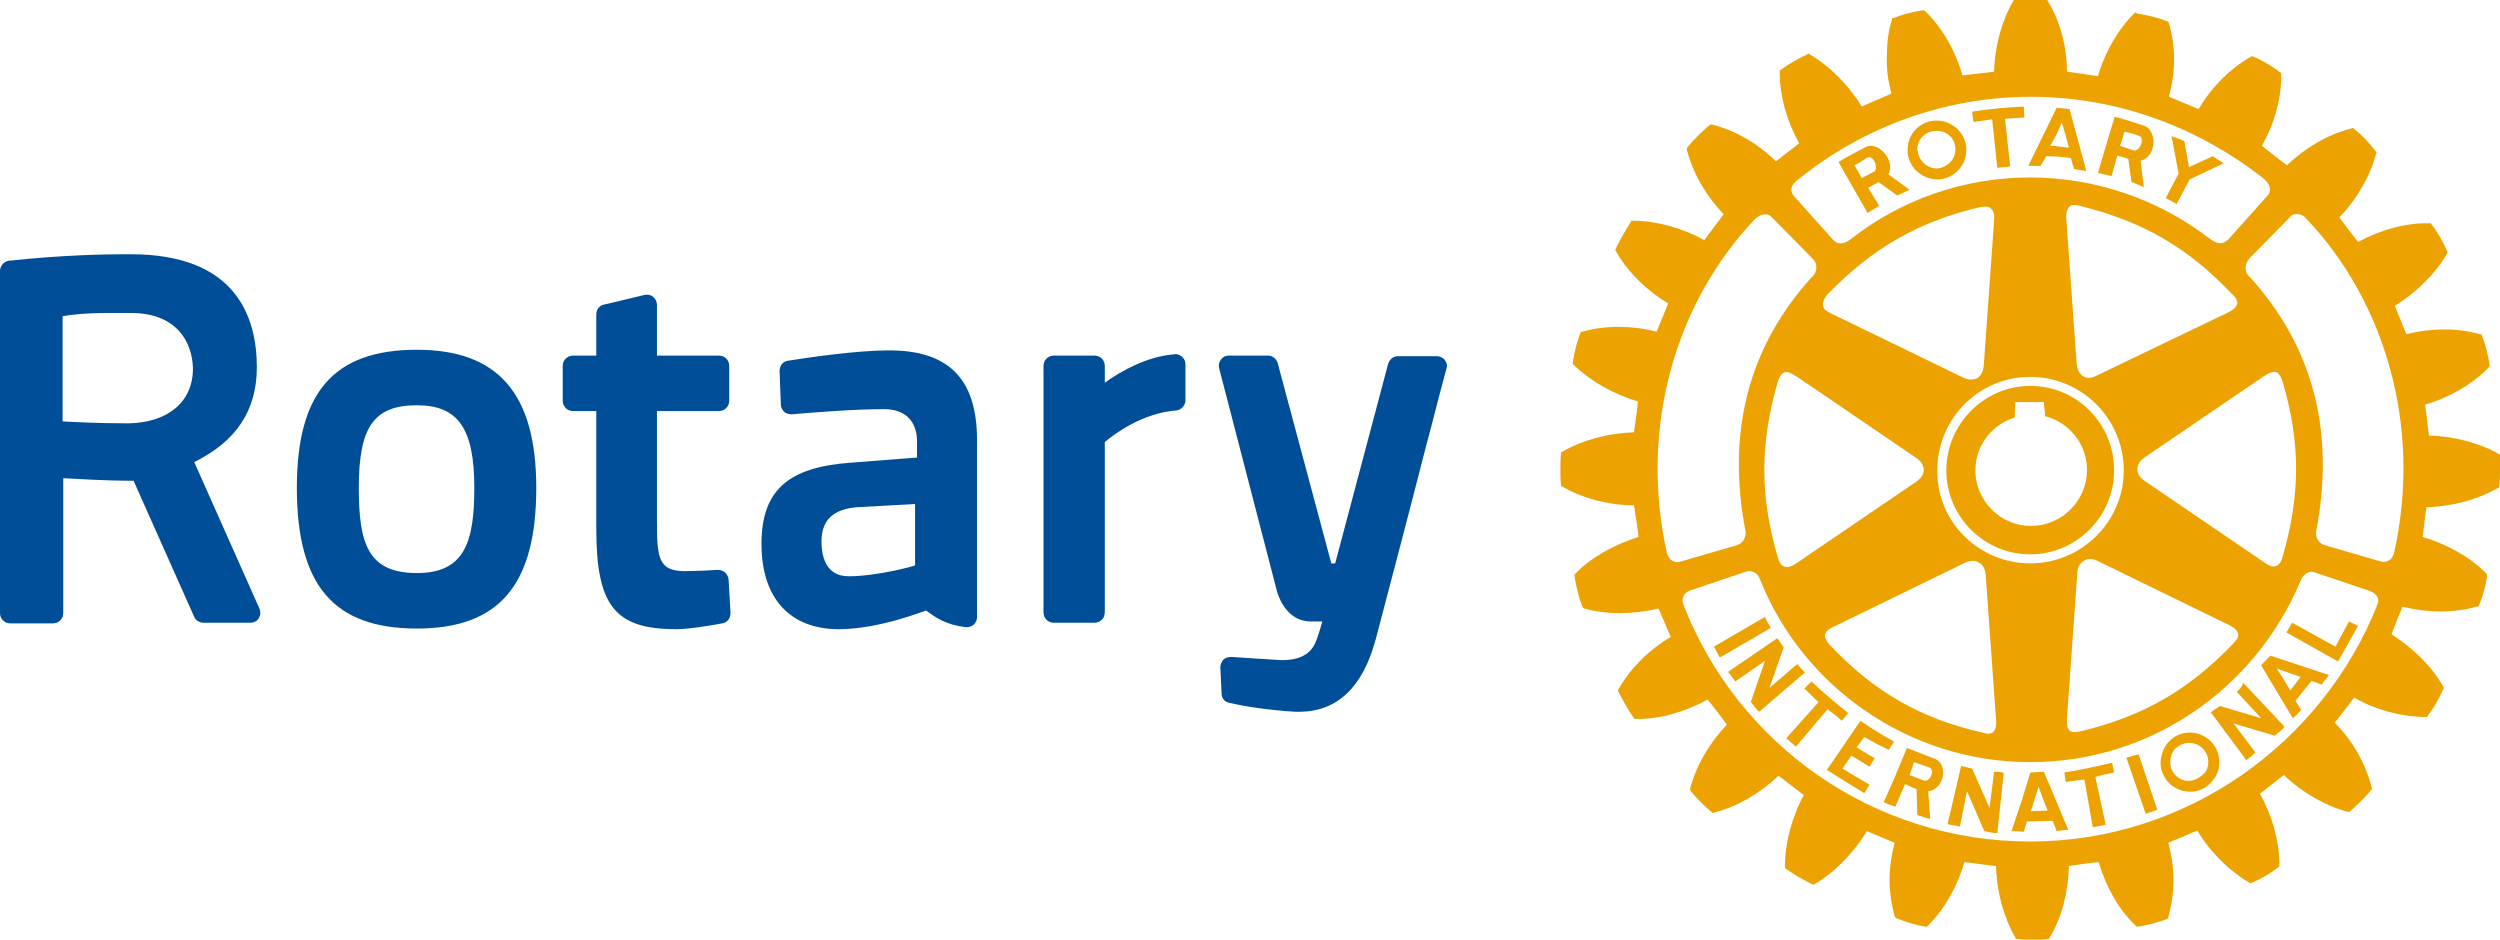
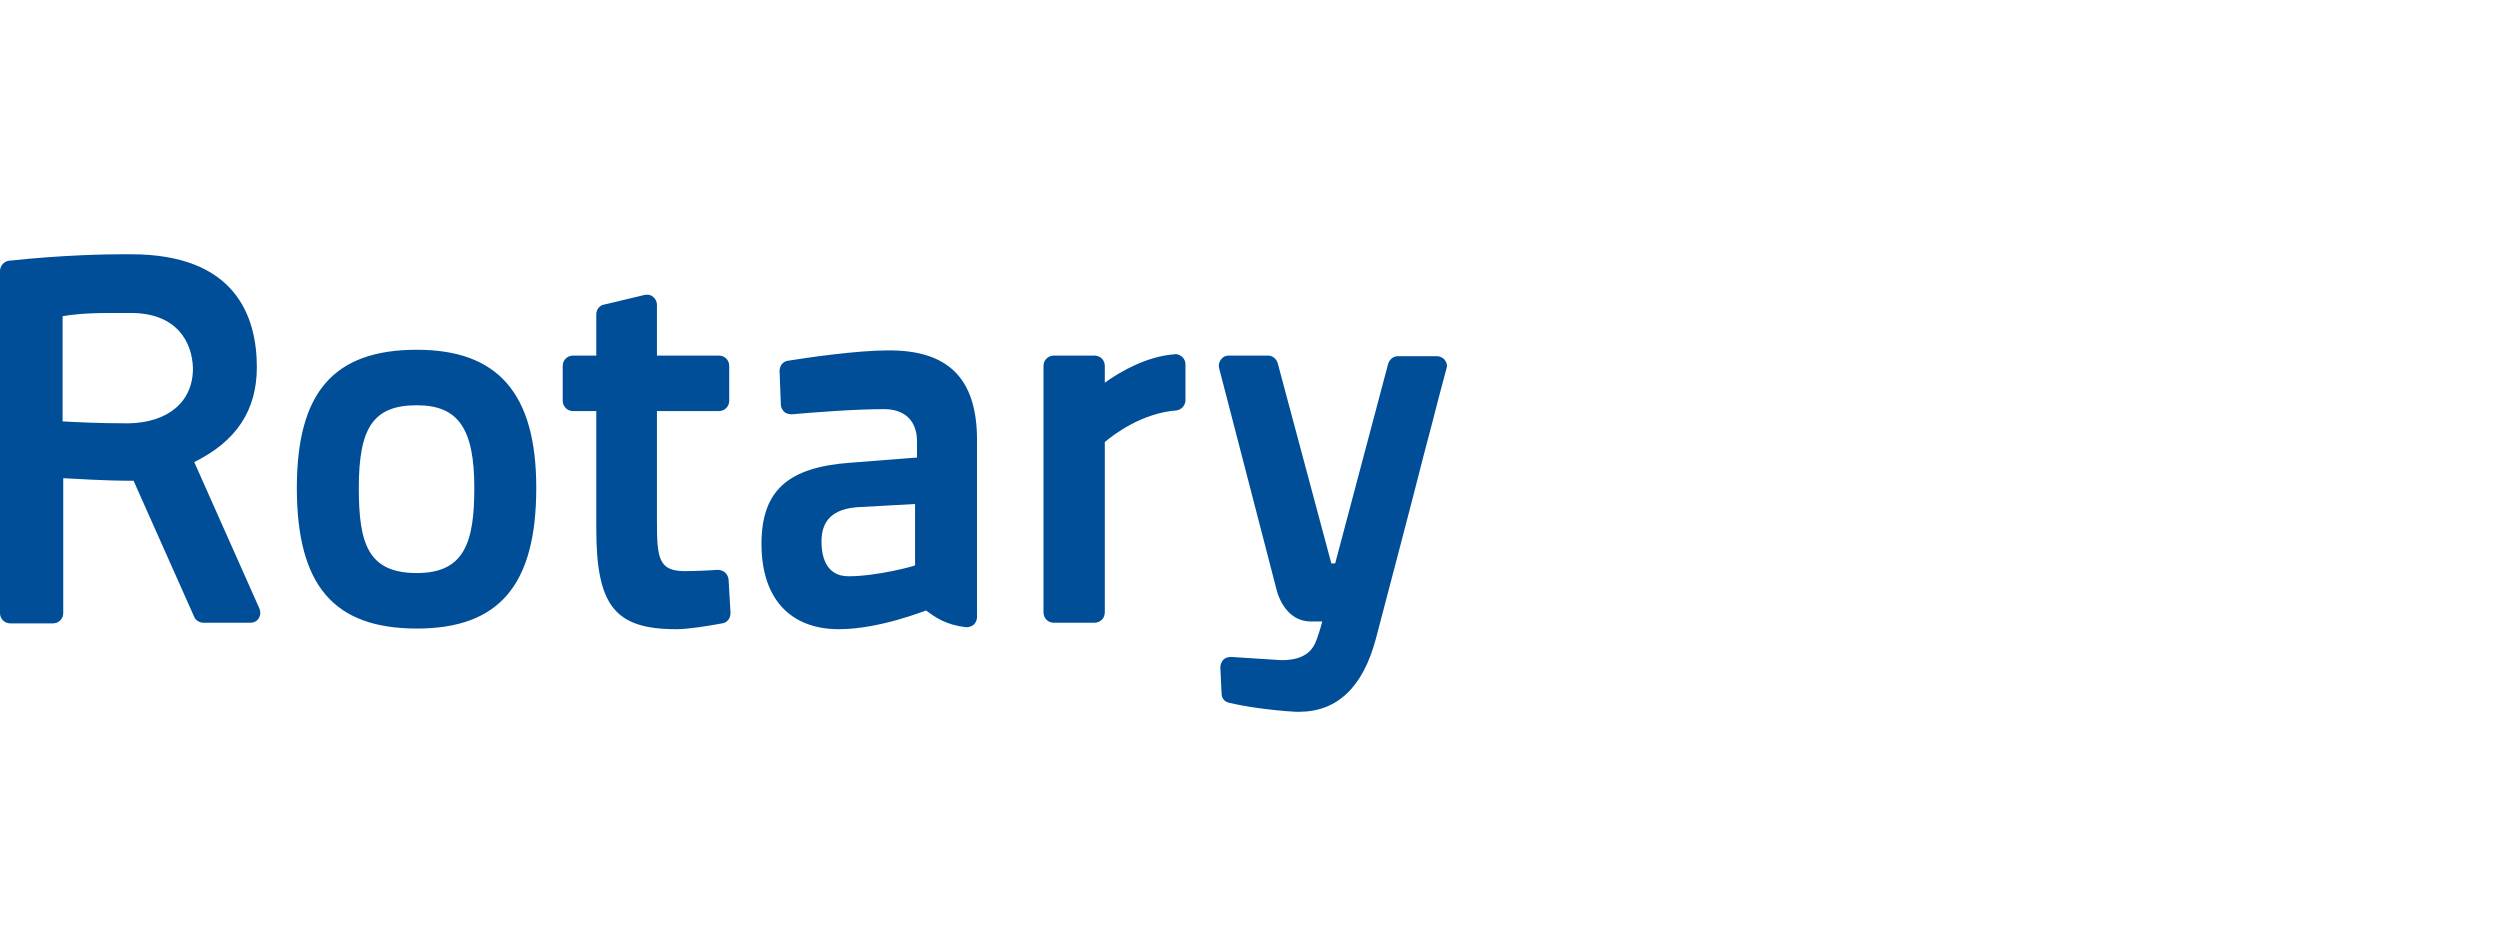
<svg xmlns="http://www.w3.org/2000/svg" version="1.1" x="0px" y="0px" viewBox="0 0 387.4 145.6" style="enable-background:new 0 0 387.4 145.6;" xml:space="preserve">
  <style type="text/css">
	.st0{fill:#004E98;}
	.st1{fill:#ECA200;}
</style>
  <g id="レイヤー_1">
</g>
  <g id="レイヤー_2">
</g>
  <g id="レイヤー_3">
</g>
  <g id="logo">
    <g>
      <path class="st0" d="M112.9,89.8l0.3,5.2c0,0.8-0.5,1.5-1.3,1.6c-2.2,0.4-5.2,0.9-7.1,0.9c-9.5,0-12.4-3.6-12.4-15.6V63.7h-3.6    c-0.9,0-1.6-0.7-1.6-1.6v-5.4c0-0.9,0.7-1.6,1.6-1.6h3.6v-6.4c0-0.7,0.5-1.4,1.2-1.5l6.3-1.5c0.5-0.1,1,0,1.3,0.3    c0.4,0.3,0.6,0.8,0.6,1.2v7.9h9.6c0.9,0,1.6,0.7,1.6,1.6v5.4c0,0.9-0.7,1.6-1.6,1.6h-9.6v16.9c0,5.8,0.2,7.9,4.3,7.9    c1.5,0,3.9-0.1,5.1-0.2C112.1,88.3,112.8,88.9,112.9,89.8 M83.1,75.6c0,15-5.7,21.8-18.5,21.8c-12.9,0-18.6-6.7-18.6-21.8    c0-14.8,5.7-21.4,18.6-21.4C77.2,54.2,83.1,61,83.1,75.6 M73.5,75.6c0-9.2-2.5-12.8-8.9-12.8c-6.7,0-9,3.4-9,12.8    c0,8.6,1.4,13.2,9,13.2C72,88.8,73.5,84,73.5,75.6 M223.9,55.8c-0.3-0.4-0.8-0.6-1.2-0.6h-6.1c-0.7,0-1.3,0.5-1.5,1.2l-8.2,30.9    h-0.6L198,56.3c-0.2-0.7-0.8-1.2-1.5-1.2h-6.1c-0.5,0-0.9,0.2-1.2,0.6c-0.3,0.4-0.4,0.9-0.3,1.3l9,34.7c0.5,1.7,2,4.6,5.2,4.6h1.8    c-0.2,0.6-0.3,1.2-0.5,1.7l-0.1,0.3c-0.5,1.6-1.2,4-5.7,4l-7.8-0.5c-0.4,0-0.9,0.1-1.2,0.4c-0.3,0.3-0.5,0.8-0.5,1.2l0.2,4.1    c0,0.7,0.5,1.3,1.2,1.4c2.3,0.6,6.7,1.2,10.3,1.4c0.2,0,0.3,0,0.5,0c5.9,0,9.9-3.8,11.9-11.3c2.3-8.8,5.3-20.1,7.4-28.4    c1-3.7,1.8-6.9,2.4-9.2l1.2-4.5C224.3,56.7,224.2,56.2,223.9,55.8 M40.2,94.3c0.2,0.5,0.2,1-0.1,1.5c-0.3,0.5-0.8,0.7-1.3,0.7    h-7.3c-0.6,0-1.2-0.4-1.4-0.9l-9.4-21.1c-4.7,0-8.7-0.3-10.9-0.4v20.9c0,0.9-0.7,1.6-1.6,1.6H1.6c-0.9,0-1.6-0.7-1.6-1.6V42    c0-0.8,0.6-1.5,1.4-1.6c8.4-0.9,15.1-1,17.6-1c0.9,0,1.3,0,1.3,0c16.1,0,19.5,9.5,19.5,17.5c0,6.7-3.2,11.5-9.7,14.7L40.2,94.3z     M20.3,48.5h-3.4c-3.9,0-6.1,0.3-7.2,0.5v16.3c1.8,0.1,5.4,0.3,10.2,0.3c6.1-0.1,10-3.3,10-8.5C29.8,52.9,27.3,48.5,20.3,48.5     M151.4,68.2v27.4c0,0.5-0.2,0.9-0.5,1.2c-0.4,0.3-0.8,0.4-1.2,0.4c-3.2-0.4-4.7-1.5-6.2-2.6c-0.1,0-7.2,2.9-13.5,2.9    c-7.6,0-12-4.8-12-13.2c0-8.2,4-11.9,13.8-12.6l10.3-0.8v-2.5c0-3.2-1.9-5-5.1-5c-4.5,0-10.9,0.5-14.3,0.8c-0.4,0-0.9-0.1-1.2-0.4    c-0.3-0.3-0.5-0.7-0.5-1.1l-0.2-5.2c0-0.8,0.5-1.5,1.3-1.6c3.1-0.5,10.7-1.6,15.4-1.6C146.9,54.2,151.4,58.6,151.4,68.2     M132.8,78.6c-3.7,0.3-5.5,2-5.5,5.3c0,2,0.5,5.4,4.2,5.4c4.4,0,10.3-1.6,10.3-1.7v-9.5L132.8,78.6z M182,54.9    c-4.2,0.3-8.3,2.6-10.8,4.4v-2.6c0-0.9-0.7-1.6-1.6-1.6h-6.3c-0.9,0-1.6,0.7-1.6,1.6v38.2c0,0.9,0.7,1.6,1.6,1.6h6.3    c0.9,0,1.6-0.7,1.6-1.6V68.5c1.4-1.2,5.8-4.5,11.1-4.9c0.8-0.1,1.4-0.8,1.4-1.6v-5.6c0-0.4-0.2-0.8-0.5-1.1    C182.8,55,182.4,54.8,182,54.9" />
-       <path class="st1" d="M283.2,109.9l-4.9,5.8l-1.5-1.3l5-5.6c-0.8-0.7-1.4-1.4-2.2-2.1l1.1-1.1c1.9,1.8,3.6,3.2,5.7,4.9l-1,1.2    C284.8,111.1,284,110.5,283.2,109.9 M273.5,95.6l-7.9,4.6c0.3,0.5,0.6,1.2,0.9,1.7l7.9-4.6C274,96.6,273.8,96.3,273.5,95.6     M278.5,102.9l-4.3,3.7l2.2-6.3c-0.4-0.5-0.6-0.9-1-1.4l-7.6,5.2c0.3,0.5,0.8,1,1.1,1.5l4.6-3.2l-2.2,6.4c0.4,0.4,0.8,1.1,1.3,1.5    l7.1-6.1C279.3,103.8,278.9,103.4,278.5,102.9 M288.9,114.2c1.2,0.7,2.5,1.4,3.8,2l0.8-1.3c-1.9-1-3.6-2.1-5.2-3.2l-5.2,7.6    c2,1.3,3.8,2.4,5.8,3.6l0.8-1.3l-4.2-2.5l1.4-2l2.8,1.7l0.8-1.3c-0.9-0.5-1.8-1.1-2.8-1.7L288.9,114.2z M314.6,85.9    c-7.2,0-13-5.9-13-13c0-7.2,5.9-13.1,13-13.1c7.2,0,13,5.8,13,13.1C327.6,80,321.8,85.9,314.6,85.9 M314.7,81.5    c4.8,0,8.7-3.9,8.7-8.7c0-4-2.8-7.4-6.5-8.3c0-0.4-0.2-2.2-0.2-2.2h-4.4c0,0-0.1,2-0.1,2.4c-3.6,1.1-6.1,4.4-6.1,8.2    C306.1,77.6,310,81.5,314.7,81.5 M295.6,23.6v-0.4c0-2.4,1.8-4.3,4.1-4.5c2.5-0.2,4.7,1.6,5,4.1v0.4c0,2.4-1.8,4.4-4.2,4.6    C298,27.9,295.8,26.1,295.6,23.6 M297.2,23.4c0.1,1.6,1.6,2.8,3.1,2.7c1.5-0.2,2.7-1.4,2.7-2.9c0.1-0.1,0-0.2,0-0.3    c-0.1-1.6-1.5-2.8-3.2-2.6c-1.5,0.1-2.7,1.3-2.7,2.9V23.4z M316.2,25.7c-0.8,0-1.1,0-1.9,0l2.3-4.7l2.1-4.3l2,0.2l1.1,4.1l1.5,5.5    c-0.7-0.1-1.2-0.2-1.9-0.3l-0.5-1.7c-1.4-0.2-2.6-0.3-3.8-0.3L316.2,25.7z M317.7,22.6c1,0,1.9,0.2,2.9,0.3l-0.5-1.9l-0.6-2    l-0.9,2L317.7,22.6z M308.7,18.5l0.8,7.5l2-0.2l-0.8-7.4l3-0.2l-0.1-1.7c-3.3,0.2-4.7,0.3-8,0.8l0.2,1.6L308.7,18.5z M309,119.6    l-0.7,5.6l-2.7-6.1c-0.6-0.1-1-0.3-1.7-0.4l-2.1,9c0.6,0.2,1.3,0.2,1.9,0.4l1.1-5.5l2.7,6.2c0.6,0.1,1.3,0.3,2,0.3l1-9.3    C310.2,119.6,309.5,119.6,309,119.6 M361.9,100.2l-6.7-3.7l-0.9,1.5l8,4.5l3.1-5.5l-1.4-0.7L361.9,100.2z M351.8,101.6l9.1,3    c-0.2,0.3-0.4,0.5-0.6,0.8c-0.2,0.2-0.4,0.4-0.5,0.7l-1.6-0.6l-2.5,3.1l0.9,1.4c-0.4,0.4-0.8,0.9-1.3,1.3l-3.6-6l-1.3-2.2    L351.8,101.6z M352.8,103.6l1.1,1.7l1,1.7l1.3-1.7l0.3-0.4L352.8,103.6z M343.3,115.8c0.4,0.7,0.6,1.5,0.6,2.3    c0,0.6-0.1,1.3-0.4,1.9c-0.4,0.8-1.1,1.6-1.9,2.1c-2.1,1.2-4.9,0.5-6.2-1.7c0-0.1-0.1-0.3-0.2-0.4c-0.3-0.6-0.4-1.2-0.4-1.9    c0.1-1.6,0.8-3.1,2.3-4C339.2,112.9,342,113.6,343.3,115.8 M342.2,118.1c0-0.5-0.1-1-0.4-1.5c-0.8-1.4-2.6-1.9-4-1.1    c-1,0.5-1.5,1.5-1.5,2.6c0,0.5,0.1,1,0.4,1.5c0.1,0.1,0.2,0.3,0.3,0.4c0.9,1.1,2.4,1.3,3.6,0.6c0.3-0.2,0.6-0.4,0.8-0.6    C342,119.5,342.2,118.7,342.2,118.1 M346.6,107.2l3.8,4.1l-6.4-1.9c-0.5,0.4-0.9,0.5-1.4,1l5.5,7.4c0.5-0.4,1-0.8,1.4-1.2    l-3.4-4.5l6.4,1.9c0.4-0.4,1.1-0.8,1.5-1.4l-6.4-6.8C347.5,106.3,347.1,106.8,346.6,107.2 M387.4,72.9c0,0.8,0,1.7-0.1,2.4l0,0.2    l-0.2,0.1c-3.1,1.8-7.1,2.9-11.1,3c-0.1,0.5-0.5,4.1-0.6,4.6c3.7,1.1,7.4,3.1,9.9,5.7l0.1,0.2v0.2c-0.2,1.4-0.7,3.3-1.3,4.6    L384,94l-0.2,0c-3.5,1-7.6,1-11.5,0c-0.2,0.5-1.6,3.8-1.7,4.3c3.3,2.1,6.3,5,8,8.1l0.1,0.2l-0.1,0.2c-0.5,1.2-1.5,3-2.4,4.1    l-0.1,0.2h-0.2c-3.6,0-7.6-1-11.1-3c-0.3,0.4-2.7,3.5-3,3.9c2.8,2.8,4.8,6.4,5.7,10l0.1,0.2l-0.1,0.1c-0.8,1.1-2.3,2.5-3.3,3.4    l-0.1,0.1l-0.3,0c-3.4-0.9-7.1-3-9.9-5.7c-0.4,0.3-3.3,2.6-3.7,2.9c1.9,3.4,3,7.3,3,10.8v0.5l-0.2,0.1c-1.1,0.9-2.8,1.9-4.1,2.4    l-0.1,0.1l-0.2-0.1c-3.1-1.8-6.1-4.7-8.1-8.1c-0.5,0.2-4,1.7-4.5,1.9c0.5,1.9,0.8,3.8,0.8,5.8c0,2-0.3,3.9-0.8,5.7l0,0.2l-0.2,0.1    c-1.2,0.5-3.2,1-4.5,1.2l-0.2,0l-0.1-0.1c-2.7-2.5-4.7-6.2-5.8-9.9c-0.5,0-4.1,0.5-4.6,0.6c-0.1,4-1.1,8-3,11.1l-0.1,0.2l-0.2,0    c-1.3,0.2-3.3,0.2-4.7,0l-0.2,0l-0.1-0.2c-1.8-3.1-2.9-7.1-3-11.1c-0.5,0-4.4-0.6-4.9-0.6c-1.1,3.8-3.1,7.3-5.7,9.9l-0.1,0.1    l-0.2,0c-1.4-0.2-3.3-0.8-4.5-1.3l-0.2-0.1l-0.1-0.2c-0.5-1.8-0.8-3.8-0.8-5.7c0-1.9,0.3-3.8,0.8-5.7c-0.5-0.2-3.8-1.6-4.3-1.8    c-2.1,3.4-5,6.4-8.1,8.2l-0.2,0.1l-0.2-0.1c-1.3-0.6-3-1.6-4.1-2.4l-0.1-0.1v-0.4c0-3.6,1.1-7.5,2.9-10.9c-0.4-0.3-3.5-2.7-3.9-3    c-2.8,2.7-6.4,4.8-9.9,5.7l-0.2,0.1l-0.2-0.1c-1.1-0.9-2.4-2.2-3.3-3.3l-0.1-0.2l0-0.2c0.9-3.5,3-7.1,5.7-9.9    c-0.3-0.4-2.6-3.5-3-3.9c-3.4,1.9-7.5,3.1-11.1,3h-0.2l-0.1-0.1c-0.8-1.1-1.8-2.9-2.4-4.1l-0.1-0.2l0.1-0.2    c1.8-3.2,4.7-6.1,8.1-8.1c-0.2-0.5-1.7-3.9-1.9-4.4c-3.8,0.9-8,1-11.5,0l-0.2-0.1l-0.1-0.2c-0.5-1.2-1-3.2-1.2-4.6l0-0.2L244,89    c2.5-2.6,6.1-4.6,9.9-5.8c0-0.5-0.6-4.4-0.7-4.9c-4,0-8-1.1-11.1-2.9l-0.2-0.1l0-0.2c-0.1-0.6-0.1-1.5-0.1-2.4    c0-0.8,0-1.7,0.1-2.4l0-0.2l0.2-0.1c3.1-1.8,7.1-2.9,11.1-3c0.1-0.5,0.6-4.3,0.6-4.8c-3.8-1.1-7.4-3.2-10-5.7l-0.1-0.1l0-0.2    c0.2-1.4,0.7-3.4,1.2-4.6l0.1-0.2l0.2,0c3.5-1,7.6-1,11.5,0c0.2-0.5,1.6-3.8,1.8-4.4c-3.4-2-6.4-5-8.1-8.1l-0.1-0.2l0.1-0.2    c0.6-1.3,1.6-3,2.3-4.1l0.1-0.2h0.2c3.6,0,7.6,1.1,11.1,3c0.3-0.4,2.7-3.6,3-4c-2.7-2.8-4.8-6.4-5.7-10l0-0.2l0.1-0.2    c0.9-1.1,2.3-2.5,3.4-3.4l0.2-0.1l0.2,0c3.6,0.9,7.2,3,9.9,5.7c0.4-0.3,3.2-2.5,3.6-2.8c-1.9-3.4-3-7.3-3-10.8v-0.5l0.2-0.1    c1-0.8,2.8-1.8,4.1-2.4l0.1-0.1l0.2,0.1c3.1,1.8,6,4.7,8.1,8.1c0.5-0.2,4.1-1.8,4.6-2c-0.5-1.9-0.8-3.8-0.7-5.8    c0-2,0.2-3.9,0.8-5.7l0-0.2l0.2,0c1.2-0.5,3.1-1,4.5-1.2l0.2,0l0.2,0.1c2.6,2.5,4.7,6.1,5.8,10c0.5-0.1,4.4-0.5,4.9-0.6    c0.1-3.9,1.2-7.9,3-11l0.1-0.2l0.2-0.1c1.4-0.2,3.4-0.2,4.7,0l0.2,0.1l0.1,0.2c1.9,3.1,3,7.1,3,11c0.6,0.1,4.3,0.6,4.8,0.7    c1.1-3.8,3.2-7.4,5.8-9.9L331,2l0.2,0.1c1.4,0.2,3.4,0.7,4.6,1.2l0.2,0.1l0.1,0.2c0.5,1.7,0.8,3.7,0.8,5.6c0,2-0.3,3.9-0.8,5.8    c0.5,0.2,4.1,1.7,4.6,1.9c2-3.4,4.9-6.3,8.1-8.1l0.2-0.1l0.2,0.1c1.3,0.5,3,1.5,4.1,2.4l0.2,0.1v0.5c0,3.6-1.1,7.5-3,10.8    c0.4,0.3,3.4,2.7,3.9,3c2.8-2.7,6.4-4.8,10-5.7l0.2-0.1l0.2,0.2c1.1,0.8,2.5,2.3,3.3,3.4l0.2,0.2l-0.1,0.2c-0.9,3.5-3,7.1-5.7,9.9    c0.3,0.4,2.6,3.4,2.9,3.8c3.5-1.9,7.5-3,11.1-2.9h0.2l0.1,0.2c0.9,1.1,1.9,2.9,2.4,4.1l0.1,0.2l-0.1,0.2c-1.8,3.1-4.7,6-8.1,8.1    c0.2,0.5,1.6,3.9,1.8,4.4c3.8-1,8-1,11.4,0l0.2,0l0.1,0.2c0.5,1.2,1,3.1,1.2,4.6l0,0.2l-0.1,0.1c-2.5,2.6-6.1,4.7-9.9,5.8    c0.1,0.5,0.5,4.2,0.6,4.8c4,0.1,8,1.2,11.1,3l0.2,0.1l0,0.2C387.4,71.2,387.4,72,387.4,72.9 M278,30.4l6,6.7    c0.8,0.9,1.8,0.8,3-0.2c7.6-5.9,17.2-9.4,27.6-9.4c10.3,0,20,3.5,27.7,9.4c1.2,0.9,2.1,1.1,3,0.2l6-6.7c0.7-0.7,0.7-1.7-0.6-2.8    c-10-7.8-22.4-12.6-36-12.6c-13.5,0-26.1,4.8-35.9,12.7C277.3,28.7,277.4,29.7,278,30.4 M278.5,58.4c-0.7-0.4-1.4-0.9-1.9-0.7    c-0.5,0.1-0.8,0.6-1.1,1.4c-2.8,9.6-2.8,17.8,0,27.3c0.2,0.6,0.4,1.2,1,1.4c0.5,0.2,1.1,0,2-0.6L297,74.6c0.7-0.5,1.1-1.1,1.1-1.8    c0-0.7-0.4-1.3-1.1-1.8L278.5,58.4z M282.5,47.4c0.1,0.7,0.9,1,1.5,1.3l20.2,9.8c0.8,0.4,1.5,0.4,2.2,0.1c0.6-0.4,0.9-1,1-1.9    l1.6-22.4c0.1-1.1-0.1-1.7-0.5-2c-0.4-0.4-1.1-0.3-1.7-0.2c-9.7,2.3-16.7,6.4-23.7,13.6C282.6,46.4,282.4,46.9,282.5,47.4     M282.8,98.5c0,0.4,0.3,0.9,0.7,1.4c6.9,7.3,14,11.4,23.6,13.6c0.6,0.2,1.2,0.3,1.7,0c0.4-0.3,0.6-1,0.5-2.1    c0,0-1.6-22.4-1.6-22.4c-0.1-0.8-0.4-1.5-1-1.8c-0.6-0.4-1.3-0.4-2.2,0L284.4,97c-0.7,0.3-1.5,0.7-1.6,1.4    C282.8,98.4,282.8,98.5,282.8,98.5 M314.6,87.3c8,0,14.5-6.5,14.5-14.4c0-8-6.5-14.5-14.5-14.5c-8,0-14.4,6.5-14.4,14.5    C300.1,80.8,306.6,87.3,314.6,87.3 M320.7,113.2c0.3,0.3,0.9,0.3,1.8,0.1c9.6-2.3,16.7-6.4,23.6-13.6c0.4-0.5,0.9-1,0.7-1.5    c-0.1-0.5-0.6-1-1.5-1.4L325,86.9c-0.8-0.4-1.5-0.4-2.1,0c-0.6,0.4-1,1-1,1.9l-1.6,22.4C320.3,111.9,320.2,112.7,320.7,113.2     M350.8,87.1c0.6,0.4,1.3,0.9,1.9,0.6c0.4-0.1,0.8-0.6,1-1.4c2.8-9.6,2.8-17.8,0-27.2c-0.2-0.6-0.5-1.2-0.9-1.4    c-0.5-0.2-1.1,0-2,0.6l-18.5,12.6c-0.7,0.5-1.1,1.1-1.1,1.8c0,0.7,0.4,1.3,1.1,1.8L350.8,87.1z M346.7,47c0-0.4-0.2-0.9-0.8-1.4    c-6.9-7.3-13.9-11.3-23.6-13.7c-0.5-0.1-1.2-0.3-1.6,0.1c-0.4,0.4-0.6,1-0.5,2l1.6,22.4c0.1,0.9,0.4,1.5,1,1.9    c0.6,0.4,1.4,0.3,2.1-0.1l20.2-9.7c0.6-0.3,1.4-0.7,1.5-1.3C346.7,47.2,346.7,47.1,346.7,47 M260.5,87l8.6-2.5    c0.8-0.2,1.5-1.1,1.4-2.1c-3.1-16,0.8-29,10.2-39.4c0.9-0.7,1.1-2.1,0.1-3l-6.2-6.3c-0.6-0.7-1.7-0.7-2.7,0.3    c-12,12.6-18,31.9-13.6,51.7C258.6,86.7,259.4,87.4,260.5,87 M367.3,91.6l-8.6-2.9c-0.4-0.2-1.6-0.2-2.2,1.3    c-7,16.7-23.2,28.1-41.9,28.1c-18.8,0-35.3-11.7-41.9-28.4c-0.5-1.3-1.7-1.3-2.2-1.1l-8.6,2.9c-0.9,0.3-1.5,1.2-1,2.3    c8.4,21.5,29.3,36.6,53.7,36.6c24.3,0,45.3-15.3,53.8-36.7C368.8,92.8,368.3,92,367.3,91.6 M357.4,33.9c-0.8-1-2.2-0.9-2.6-0.2    l-6.2,6.3c-0.9,1-0.8,2.3,0.1,3c9.4,10.4,13.3,23.4,10.2,39.4c-0.1,1.1,0.6,1.9,1.4,2.1l8.6,2.5c1.1,0.3,1.9-0.4,2.1-1.4    C375.4,65.9,369.4,46.5,357.4,33.9 M337.3,31.6l2-3.8l5.3-2.5c-0.6-0.4-1.2-0.7-1.7-1.1l-3.7,1.7l-0.7-4c-0.8-0.4-1.2-0.5-2-0.8    l1.1,5.8l-2,3.8L337.3,31.6z M327.3,118.2c-2.7,0.6-4.7,1.1-7.4,1.5l0.2,1.5c1-0.2,1.9-0.3,2.9-0.4l1.3,7.4l2-0.4l-1.6-7.4    c1-0.3,1.9-0.5,2.9-0.7L327.3,118.2z M301.1,119.5v0.5c-0.1,1.2-1,2.5-2.3,2.6l0.3,4.3c-0.6-0.1-1.3-0.4-2-0.6l-0.1-4l-1.8-0.8    l-1.5,3.5c-0.6-0.2-1.2-0.4-1.8-0.7l1.9-4.3l0.2-0.5l1.5-3.6l4.1,1.6C300.6,117.8,301,118.6,301.1,119.5 M299.4,119.5    c-0.1-0.3-0.2-0.5-0.5-0.6l-2.3-0.8l-0.5,1.5l-0.2,0.5l0,0l2.1,0.8c0.6,0.3,1.1-0.3,1.3-0.8C299.4,119.8,299.4,119.6,299.4,119.5     M327.2,27.3c-0.7-0.2-1.3-0.3-2.1-0.5l1.5-5.1l1.1-3.6c1.6,0.4,3.1,0.9,4.6,1.4c0.8,0.3,1.3,1.2,1.4,2.2c0.1,1.4-0.6,2.9-2,3.2    l0.5,4.1c-0.7-0.3-1.1-0.5-1.9-0.8l-0.5-3.6l-1.7-0.5L327.2,27.3z M328.5,22.6l2.1,0.7c0.6,0.2,1.3-0.7,1.3-1.5    c0-0.4-0.1-0.7-0.6-0.8c-0.8-0.3-1.3-0.4-2.1-0.6l-0.4,1.4L328.5,22.6z M318.5,123.8l2,4.8c-0.6,0-1.3,0.1-1.8,0.2l-0.6-1.6    l-4,0.1l-0.5,1.6c-0.6-0.1-1.2-0.1-1.9-0.1l1.7-5.1l1.2-3.9l0.1-0.1l2-0.1l0.1,0.2L318.5,123.8z M317.3,125.6l-0.7-1.8l-0.7-1.9    l-0.6,1.9l-0.6,1.9L317.3,125.6z M329.5,117.4l3,8.7c0.6-0.2,1.2-0.4,1.8-0.6l-2.9-8.6C330.6,117.1,330.2,117.2,329.5,117.4     M285.4,26l-0.5-0.9c1.3-0.8,2.8-1.6,4.2-2.3c1.6-0.9,3.9,1.3,3.8,3.2c0,0.3-0.1,0.7-0.3,1l3.3,2.4c-0.6,0.3-1.1,0.5-1.9,0.9    l-2.9-2.1l-1.6,0.9l1.7,2.8c-0.7,0.4-1.1,0.7-1.8,1.1L285.4,26z M287.4,25.6l0.2,0.4l0.9,1.6l1.9-1c0.2-0.1,0.3-0.3,0.3-0.6    c0-0.9-0.6-2-1.5-1.5C288.6,24.9,288.2,25.2,287.4,25.6" />
    </g>
  </g>
</svg>